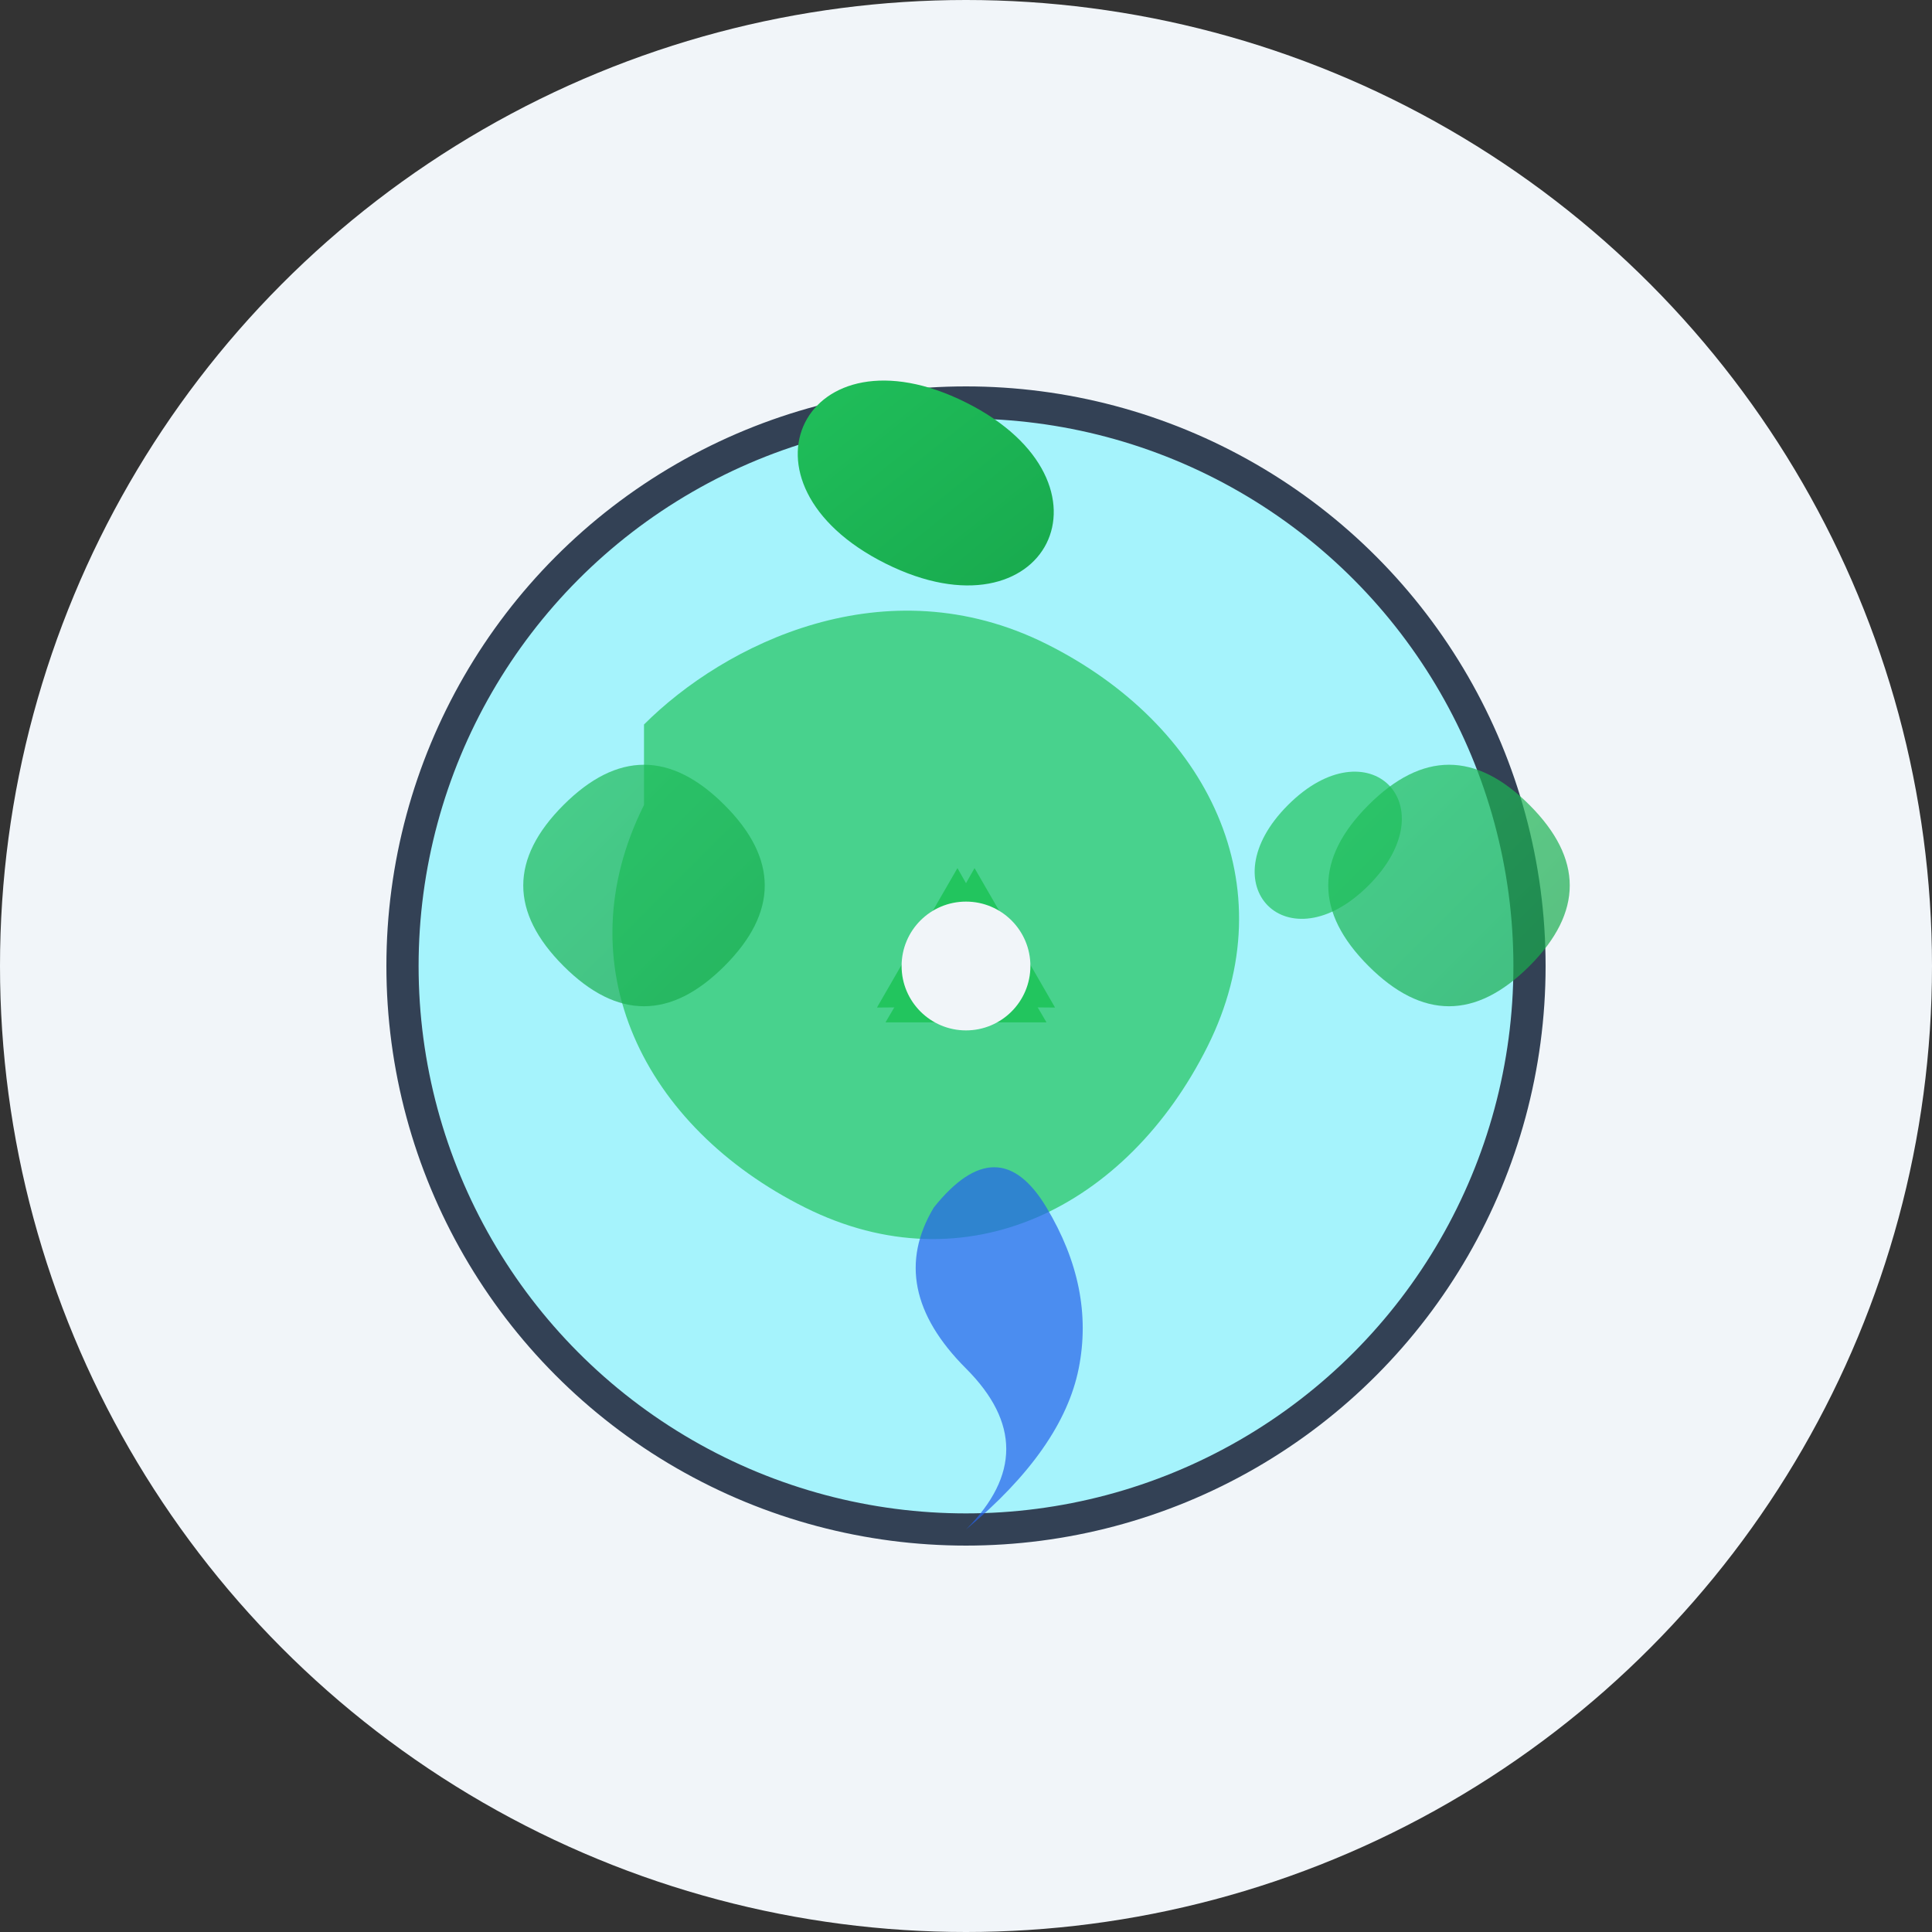
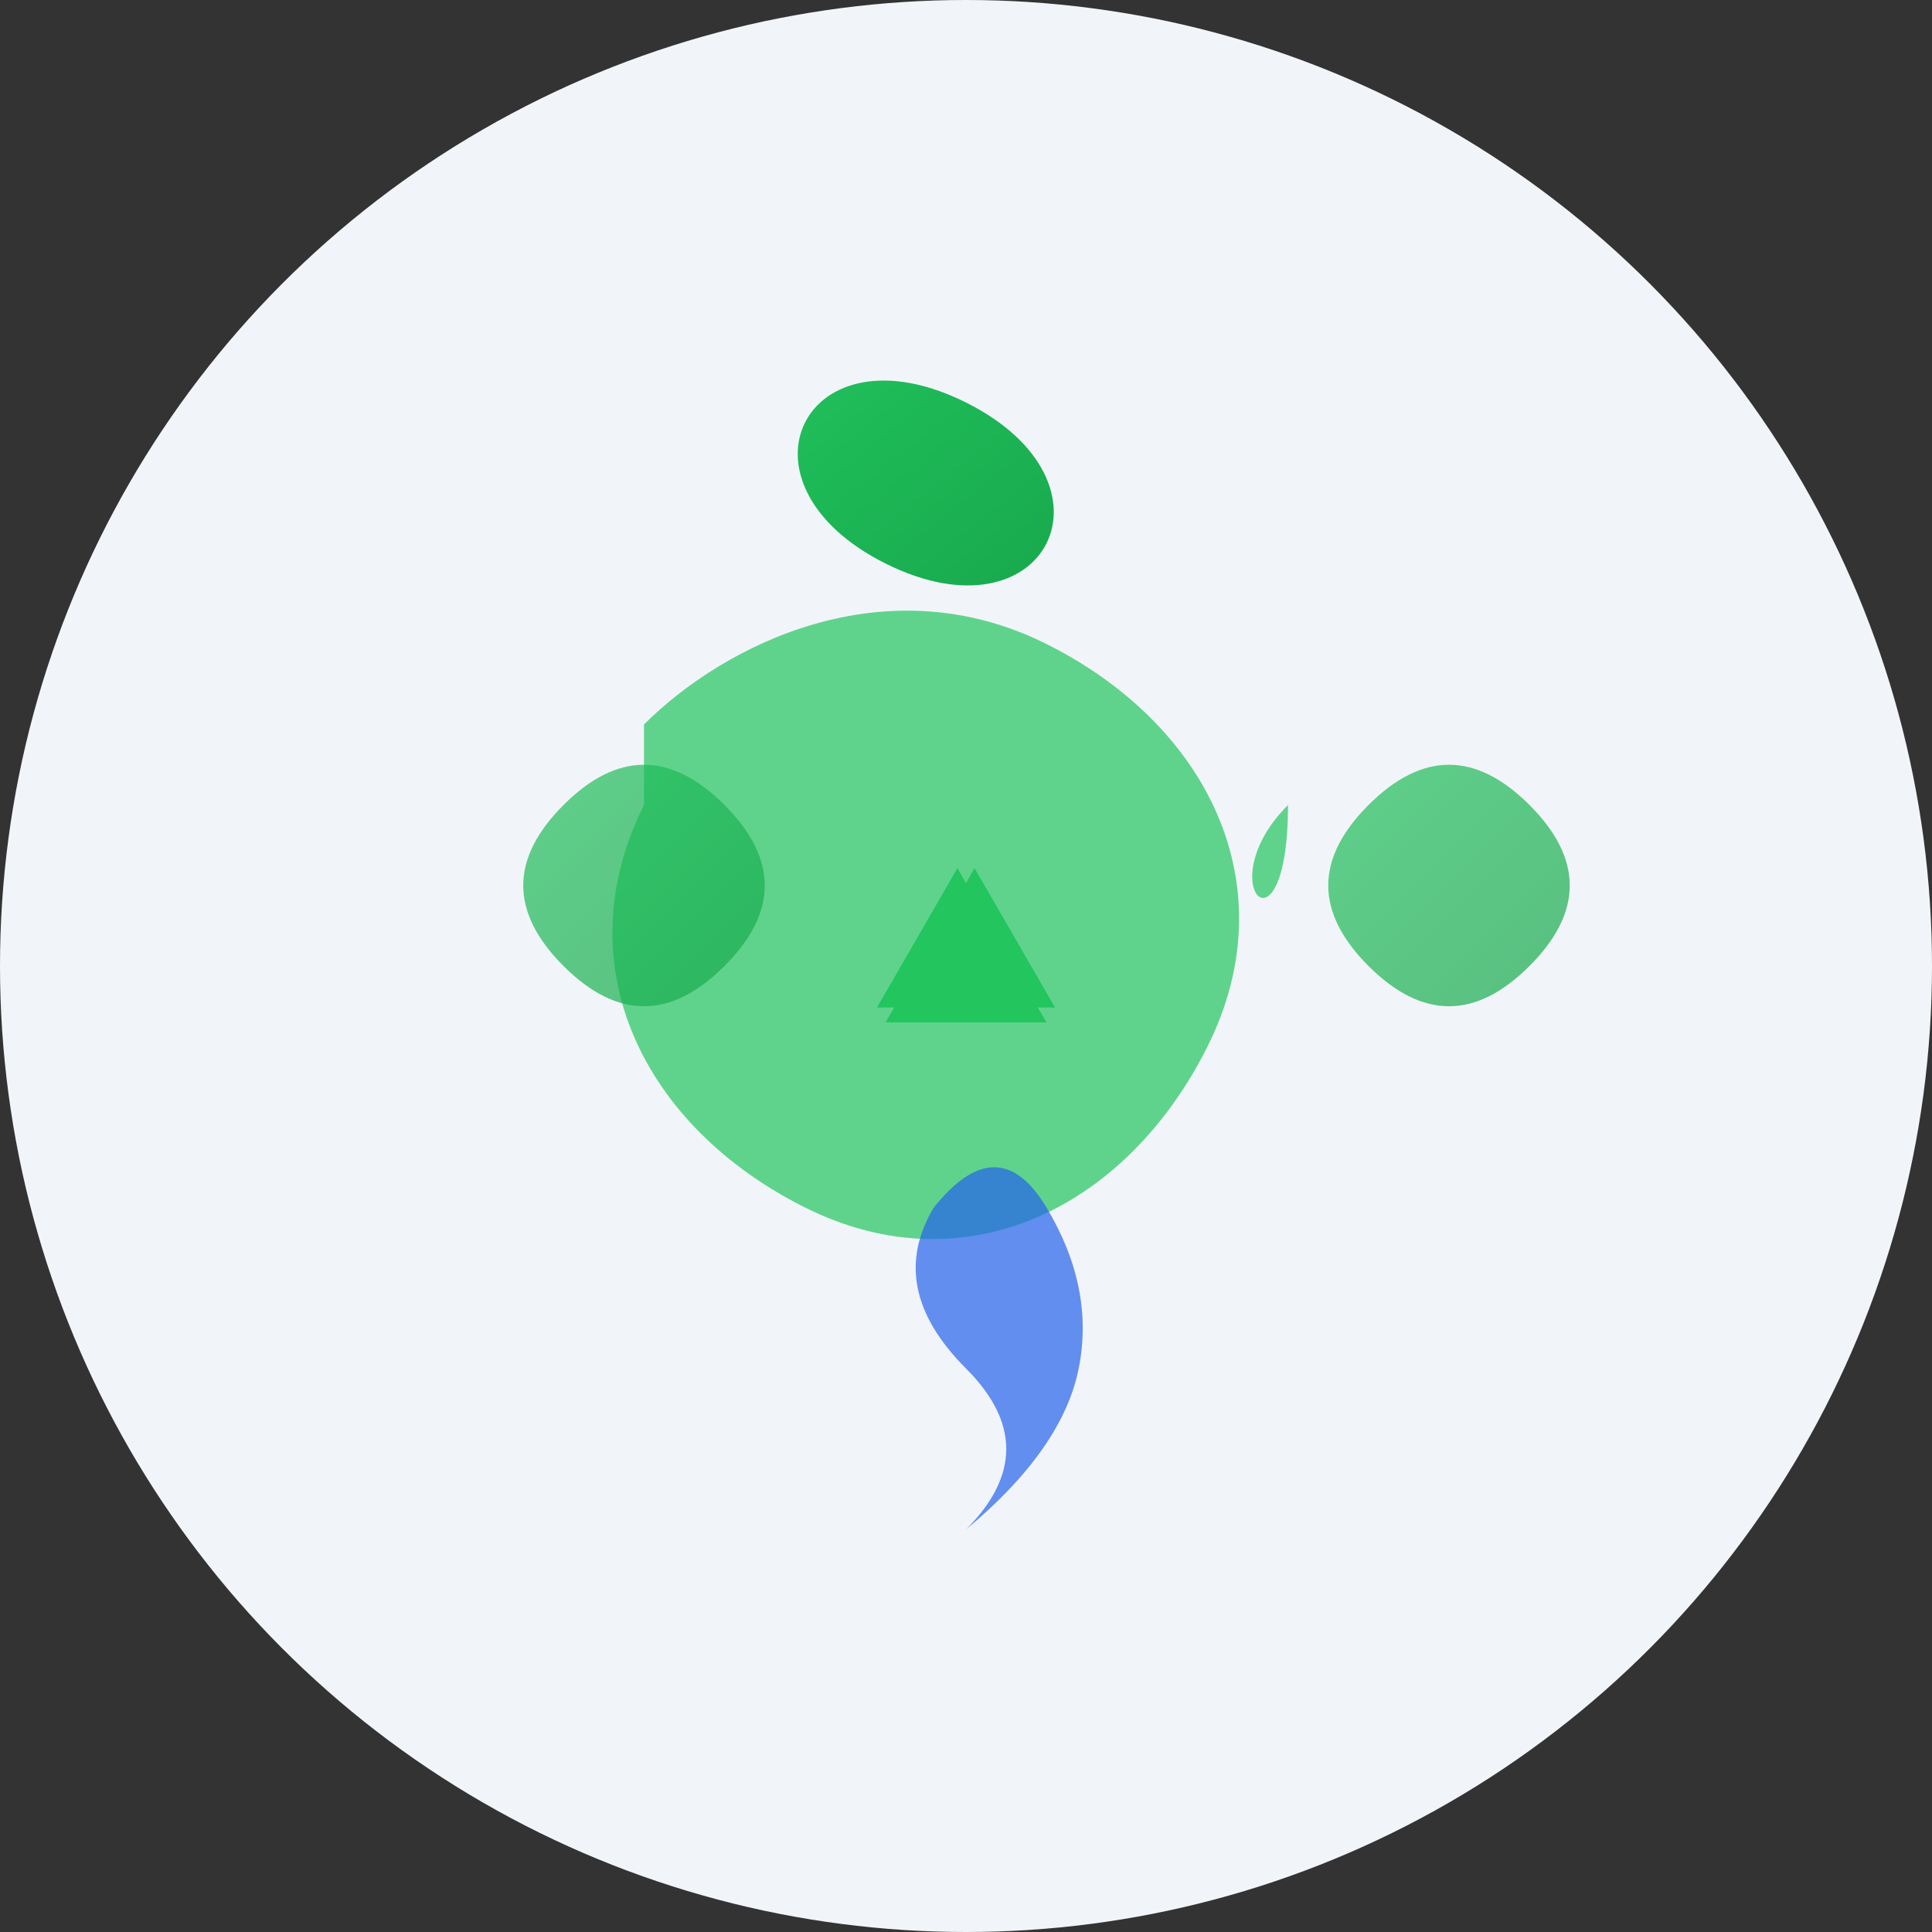
<svg xmlns="http://www.w3.org/2000/svg" width="120" height="120" viewBox="0 0 120 120">
  <rect x="0" y="0" width="120" height="120" fill="#333333" stroke="none" />
  <defs>
    <linearGradient id="ecoGradient" x1="0%" y1="0%" x2="100%" y2="100%">
      <stop offset="0%" stop-color="#22c55e" />
      <stop offset="100%" stop-color="#16a34a" />
    </linearGradient>
  </defs>
  <circle cx="60" cy="60" r="60" fill="#f1f5f9" />
  <g transform="translate(20, 20)">
-     <circle cx="40" cy="40" r="35" fill="#a5f3fc" stroke="#334155" stroke-width="2" />
    <path d="M20,25 C25,20 35,15 45,20 C55,25 60,35 55,45 C50,55 40,60 30,55 C20,50 15,40 20,30 Z" fill="#22c55e" opacity="0.7" />
-     <path d="M60,30 C65,25 70,30 65,35 C60,40 55,35 60,30 Z" fill="#22c55e" opacity="0.7" />
+     <path d="M60,30 C60,40 55,35 60,30 Z" fill="#22c55e" opacity="0.7" />
    <path d="M40,5 C50,10 45,20 35,15 C25,10 30,0 40,5 Z" fill="url(#ecoGradient)" />
    <path d="M40,75 Q45,70 40,65 Q35,60 38,55 Q42,50 45,55 Q48,60 47,65 Q46,70 40,75 Z" fill="#2563eb" opacity="0.7" />
    <g opacity="0.7">
      <path d="M15,40 Q10,35 15,30 Q20,25 25,30 Q30,35 25,40 Q20,45 15,40 Z" fill="url(#ecoGradient)" />
      <path d="M65,40 Q60,35 65,30 Q70,25 75,30 Q80,35 75,40 Q70,45 65,40 Z" fill="url(#ecoGradient)" />
    </g>
    <g transform="translate(30, 35) scale(0.5)">
      <path d="M20,0 L30,17 L10,17 Z" fill="#22c55e" transform="rotate(0, 20, 10)" />
      <path d="M20,0 L30,17 L10,17 Z" fill="#22c55e" transform="rotate(120, 20, 10)" />
      <path d="M20,0 L30,17 L10,17 Z" fill="#22c55e" transform="rotate(240, 20, 10)" />
-       <circle cx="20" cy="10" r="8" fill="#f1f5f9" />
    </g>
  </g>
</svg>